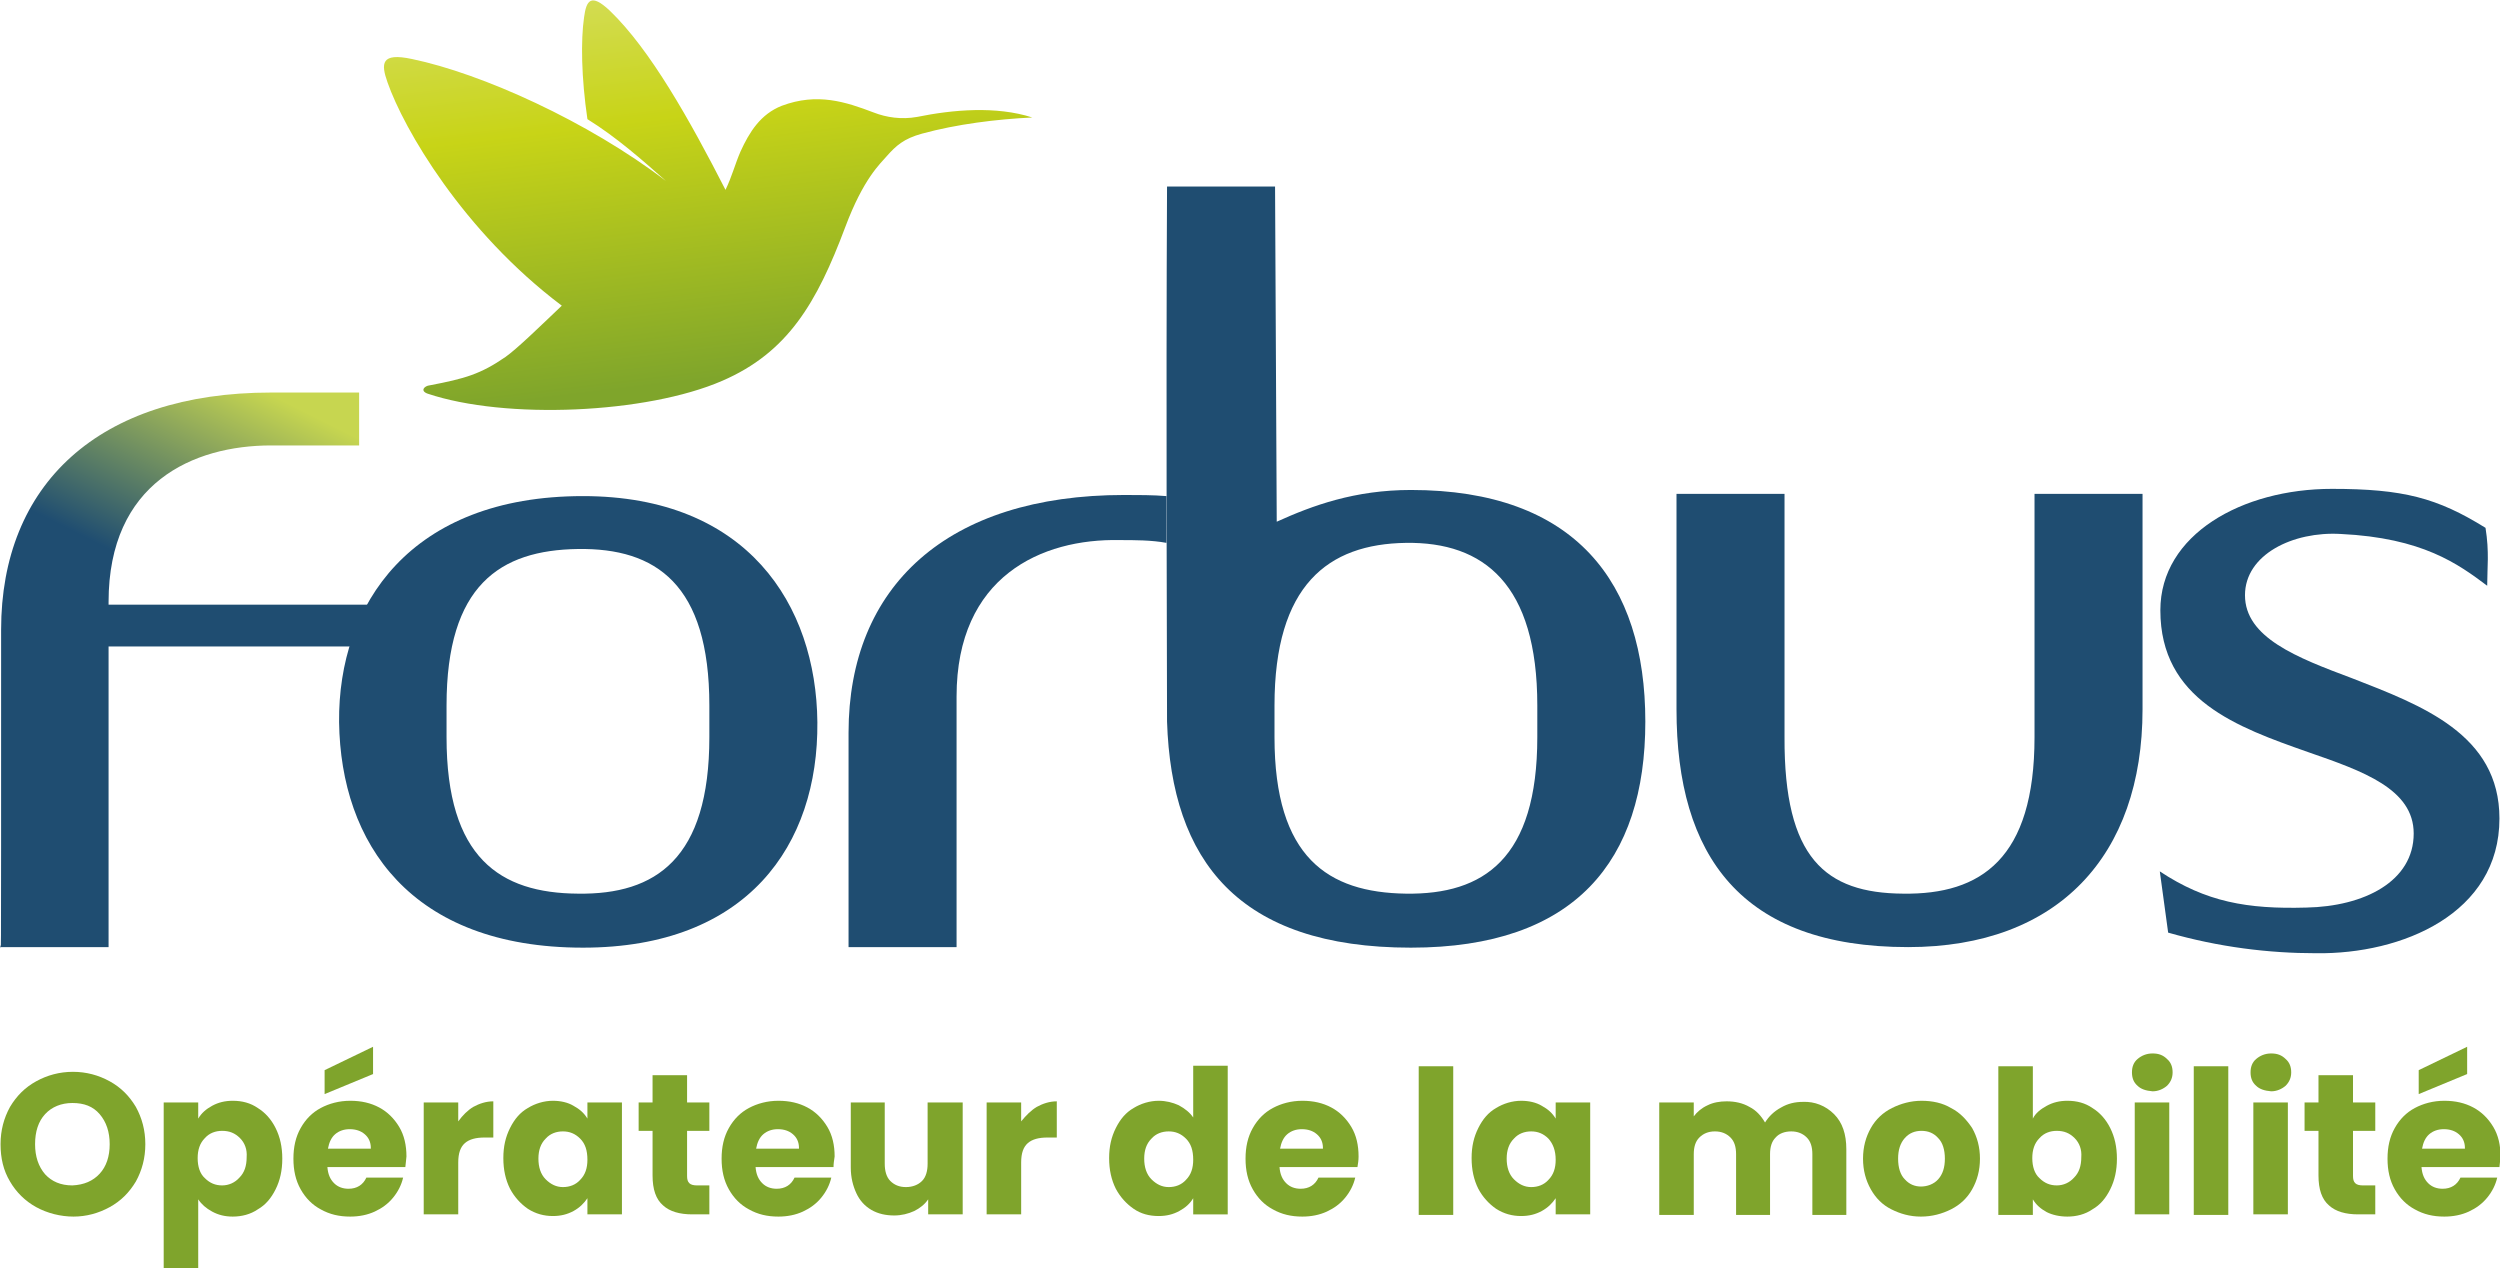
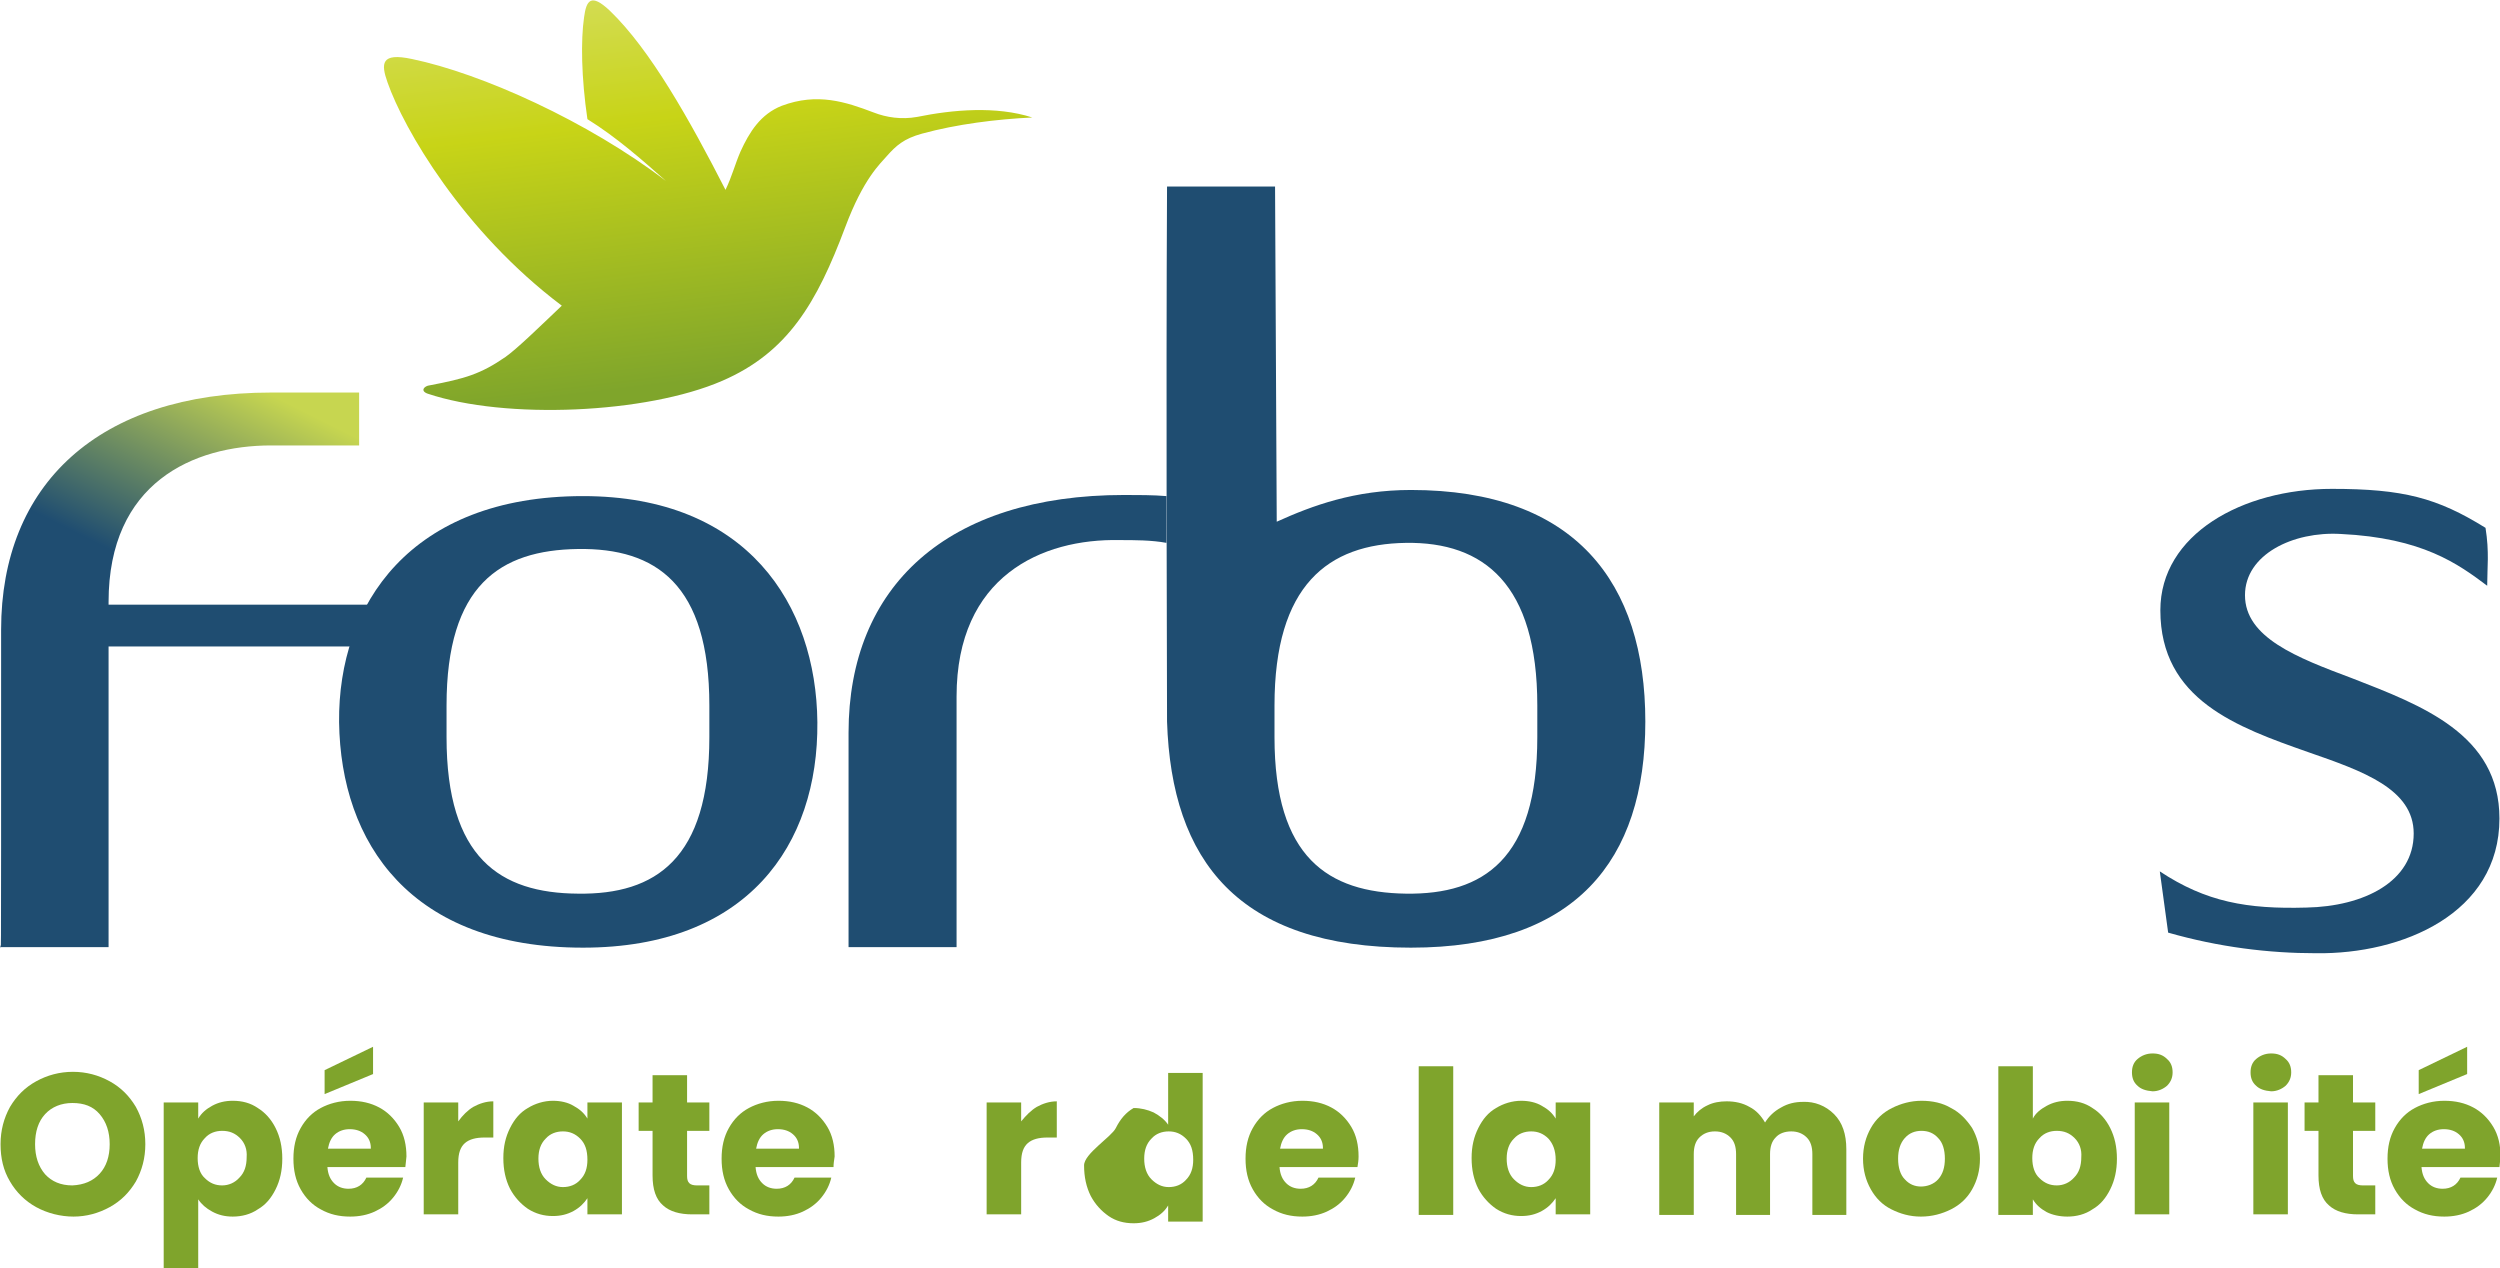
<svg xmlns="http://www.w3.org/2000/svg" version="1.1" id="Calque_1" x="0px" y="0px" viewBox="0 0 449 227.8" style="enable-background:new 0 0 449 227.8;" xml:space="preserve">
  <style type="text/css">
	.st0{fill-rule:evenodd;clip-rule:evenodd;fill:url(#SVGID_1_);}
	.st1{fill:url(#SVGID_00000159444607461184211210000002692375838159819941_);}
	.st2{fill:#1F4D71;}
	.st3{fill:#7FA42C;}
</style>
  <g>
    <linearGradient id="SVGID_1_" gradientUnits="userSpaceOnUse" x1="102.237" y1="138.964" x2="102.237" y2="-23.299" gradientTransform="matrix(-0.993 0.12 0.12 0.993 226.858 -10.669)">
      <stop offset="0.448" style="stop-color:#7FA52B" />
      <stop offset="0.742" style="stop-color:#C8D417" />
      <stop offset="1" style="stop-color:#DCE385" />
    </linearGradient>
    <path class="st0" d="M77.2,69.2c6.3-1.2,9.1-2,13.6-5.1c2.1-1.5,5.9-5.2,10.1-9.2C83.1,41.5,72.5,23.1,69.6,14.8   c-1.2-3.4-1.2-5.4,4.4-4.2c12.5,2.6,31.6,11.2,45.6,21.9c-4.3-3.8-8.8-7.8-14.1-11.1c-1.1-7.5-1.2-14.2-0.6-18.3   c0.4-3,1.2-4.4,4.6-1.2c7.3,7,14.4,19.7,20.8,32.2c1.2-2.5,1.7-4.6,2.7-6.9c1.6-3.5,3.6-6.7,7.4-8.2c6.4-2.4,11.5-0.7,16.5,1.2   c2.3,0.9,5,1.3,7.8,0.8c6.4-1.3,14.2-2,20.7,0.1c-6.4,0.3-13.6,1.2-19.8,2.9c-3.3,0.9-4.7,2.2-6.3,4c-1.2,1.4-4.2,4-7.5,12.8   c-5.1,13.6-10.3,22.5-22.1,27.6c-13.6,5.9-38.9,7-52.9,2.3C75.4,70.2,76.2,69.3,77.2,69.2z" />
    <g>
      <linearGradient id="SVGID_00000051375801719292273260000001938709334398101939_" gradientUnits="userSpaceOnUse" x1="25.46" y1="104.654" x2="43.615" y2="68.346">
        <stop offset="6.748470e-02" style="stop-color:#1F4D71" />
        <stop offset="1" style="stop-color:#C7D650" />
      </linearGradient>
      <path style="fill:url(#SVGID_00000051375801719292273260000001938709334398101939_);" d="M48.7,80c-14,0-29.2,6.7-29.2,28.1v0.6    v7.5v53.9H0c0.2-2.9,0.2,16,0.2-57c0-26,17.4-42.6,48.5-42.6h15.8V80H48.7z" />
    </g>
    <path class="st2" d="M209.5,89.1v8.4c-2.7-0.5-5.7-0.5-8.4-0.5c-14-0.3-29.3,6.5-29.3,28.1v45h-19.4v-38.5   c0-26.3,17.7-42.7,49.5-42.7C204.4,88.9,207.1,88.9,209.5,89.1z" />
    <path class="st2" d="M209.6,33.5h19.4l0.3,60.2c6.4-2.9,14-5.7,24.1-5.7c29.5,0,42.1,16.6,42.1,41.6c0,25-12.6,40.6-42.1,40.6   c-31,0-43-15.6-43.8-40.6C209.6,128.5,209.4,70.5,209.6,33.5z M228.9,132.4c0,21.6,9.6,27.9,23.6,28.1c14,0.2,23.6-6.3,23.6-28.1   v-5.7c0-21.8-9.6-29.4-23.6-29.2c-14,0.2-23.6,7.6-23.6,29.2V132.4z" />
-     <path class="st2" d="M341.8,160.5c14,0.2,23.6-6.3,23.6-28.1V88.7h19.4v38.7c0,26.3-15.2,42.7-42.1,42.7c-30,0-41.6-16.4-41.6-42.7   V88.7h19.4v43.7C320.4,154.1,327.8,160.4,341.8,160.5z" />
    <path class="st2" d="M433.5,149.7c0-8-9.1-11.2-18.9-14.6c-12.8-4.5-26.6-9.4-26.6-25.5c0-13.6,14.7-21.8,30.8-21.8   c12.8,0,18.9,1.6,27.6,7c0.7,4.4,0.3,7.1,0.3,10.4c-5.2-3.9-11.6-8.6-26.3-9.3c-8.6-0.5-17.2,3.7-17.2,11c0,7.6,9.3,11.2,19.2,14.9   c12.6,4.9,26.5,10.1,26.5,25.2c0,17.1-17.5,24.4-32.9,24.2c-8.6,0-17.5-1.1-26.6-3.7l-1.5-11c8.3,5.5,15.7,6.8,26.3,6.5   C424.6,162.8,433.5,158.3,433.5,149.7z" />
    <path class="st2" d="M72.6,108.6H16.6v7.5h53C70.3,113.5,71.3,111,72.6,108.6z" />
    <g>
      <path class="st2" d="M146.8,129.7c0.2,22.1-12.6,40.5-42.1,40.5c-31,0-43.5-18.8-43.8-40.5c-0.2-21.1,12.8-40.6,43.8-40.6    C134.2,89.1,146.6,108.6,146.8,129.7z M103.8,160.5c14,0.2,23.6-6.3,23.6-28.1v-5.7c0-21.8-9.6-28.3-23.6-28.1    c-14,0.2-23.6,6.5-23.6,28.1v5.7C80.2,154.1,89.8,160.4,103.8,160.5z" />
    </g>
    <g>
      <path class="st3" d="M6.5,216.8c-2-1.1-3.6-2.7-4.7-4.6c-1.2-2-1.7-4.2-1.7-6.7c0-2.5,0.6-4.7,1.7-6.7c1.2-2,2.7-3.5,4.7-4.6    c2-1.1,4.2-1.7,6.6-1.7s4.6,0.6,6.6,1.7c2,1.1,3.5,2.6,4.7,4.6c1.1,2,1.7,4.2,1.7,6.7c0,2.5-0.6,4.7-1.7,6.7    c-1.2,2-2.7,3.5-4.7,4.6c-2,1.1-4.2,1.7-6.5,1.7S8.5,217.9,6.5,216.8z M17.9,210.8c1.2-1.3,1.8-3.1,1.8-5.3c0-2.2-0.6-4-1.8-5.4    s-2.8-2-4.9-2c-2,0-3.7,0.7-4.9,2c-1.2,1.3-1.8,3.1-1.8,5.4c0,2.2,0.6,4,1.8,5.4c1.2,1.3,2.8,2,4.9,2    C15.1,212.8,16.7,212.1,17.9,210.8z" />
      <path class="st3" d="M38.1,198.6c1.1-0.6,2.3-0.9,3.7-0.9c1.7,0,3.2,0.4,4.5,1.3c1.3,0.8,2.4,2,3.2,3.6c0.8,1.6,1.2,3.4,1.2,5.5    s-0.4,3.9-1.2,5.5c-0.8,1.6-1.8,2.8-3.2,3.6c-1.3,0.9-2.9,1.3-4.5,1.3c-1.4,0-2.6-0.3-3.7-0.9c-1.1-0.6-1.9-1.3-2.5-2.2v12.4h-6.2    V198h6.2v2.9C36.2,199.9,37,199.2,38.1,198.6z M43.1,204.4c-0.9-0.9-1.9-1.3-3.2-1.3c-1.2,0-2.3,0.4-3.1,1.3    c-0.9,0.9-1.3,2.1-1.3,3.6c0,1.5,0.4,2.8,1.3,3.6c0.9,0.9,1.9,1.3,3.1,1.3s2.3-0.5,3.1-1.4c0.9-0.9,1.3-2.1,1.3-3.7    C44.4,206.5,44,205.3,43.1,204.4z" />
      <path class="st3" d="M72.8,209.6h-14c0.1,1.3,0.5,2.2,1.2,2.9c0.7,0.7,1.6,1,2.6,1c1.5,0,2.6-0.7,3.2-2h6.6    c-0.3,1.3-0.9,2.5-1.8,3.6c-0.9,1.1-2,1.9-3.3,2.5c-1.3,0.6-2.8,0.9-4.4,0.9c-2,0-3.7-0.4-5.3-1.3c-1.5-0.8-2.7-2-3.6-3.6    c-0.9-1.6-1.3-3.4-1.3-5.5c0-2.1,0.4-3.9,1.3-5.5c0.9-1.6,2.1-2.8,3.6-3.6c1.5-0.8,3.3-1.3,5.3-1.3c2,0,3.7,0.4,5.2,1.2    s2.7,2,3.6,3.5c0.9,1.5,1.3,3.3,1.3,5.3C72.9,208.4,72.9,209,72.8,209.6z M67,192.9l-8.7,3.6v-4.3l8.7-4.2V192.9z M66.6,206.2    c0-1.1-0.4-1.9-1.1-2.5c-0.7-0.6-1.6-0.9-2.7-0.9c-1,0-1.9,0.3-2.6,0.9c-0.7,0.6-1.1,1.5-1.3,2.6H66.6z" />
      <path class="st3" d="M85,198.8c1.1-0.6,2.3-1,3.6-1v6.5H87c-1.5,0-2.7,0.3-3.5,1c-0.8,0.7-1.2,1.8-1.2,3.5v9.3h-6.2V198h6.2v3.4    C83.1,200.3,84,199.4,85,198.8z" />
      <path class="st3" d="M91.6,202.6c0.8-1.6,1.8-2.8,3.2-3.6c1.3-0.8,2.9-1.3,4.5-1.3c1.4,0,2.7,0.3,3.7,0.9c1.1,0.6,1.9,1.3,2.5,2.3    V198h6.2v20.1h-6.2v-2.9c-0.6,0.9-1.4,1.7-2.5,2.3c-1.1,0.6-2.3,0.9-3.7,0.9c-1.6,0-3.1-0.4-4.5-1.3c-1.3-0.9-2.4-2.1-3.2-3.6    c-0.8-1.6-1.2-3.4-1.2-5.5S90.8,204.2,91.6,202.6z M104.2,204.5c-0.9-0.9-1.9-1.3-3.1-1.3c-1.2,0-2.3,0.4-3.1,1.3    c-0.9,0.9-1.3,2.1-1.3,3.6c0,1.5,0.4,2.8,1.3,3.7c0.9,0.9,1.9,1.4,3.1,1.4c1.2,0,2.3-0.4,3.1-1.3c0.9-0.9,1.3-2.1,1.3-3.6    C105.5,206.6,105.1,205.4,104.2,204.5z" />
      <path class="st3" d="M127.4,212.9v5.2h-3.1c-2.2,0-4-0.5-5.2-1.6c-1.3-1.1-1.9-2.9-1.9-5.4v-8h-2.5V198h2.5v-4.9h6.2v4.9h4v5.1h-4    v8.1c0,0.6,0.1,1,0.4,1.3c0.3,0.3,0.8,0.4,1.4,0.4H127.4z" />
      <path class="st3" d="M149.7,209.6h-14c0.1,1.3,0.5,2.2,1.2,2.9c0.7,0.7,1.6,1,2.6,1c1.5,0,2.6-0.7,3.2-2h6.6    c-0.3,1.3-0.9,2.5-1.8,3.6c-0.9,1.1-2,1.9-3.3,2.5c-1.3,0.6-2.8,0.9-4.4,0.9c-2,0-3.7-0.4-5.3-1.3c-1.5-0.8-2.7-2-3.6-3.6    c-0.9-1.6-1.3-3.4-1.3-5.5c0-2.1,0.4-3.9,1.3-5.5c0.9-1.6,2.1-2.8,3.6-3.6c1.5-0.8,3.3-1.3,5.3-1.3c2,0,3.7,0.4,5.2,1.2    c1.5,0.8,2.7,2,3.6,3.5c0.9,1.5,1.3,3.3,1.3,5.3C149.8,208.4,149.7,209,149.7,209.6z M143.5,206.2c0-1.1-0.4-1.9-1.1-2.5    c-0.7-0.6-1.6-0.9-2.7-0.9c-1,0-1.9,0.3-2.6,0.9c-0.7,0.6-1.1,1.5-1.3,2.6H143.5z" />
-       <path class="st3" d="M172.9,198v20.1h-6.2v-2.7c-0.6,0.9-1.5,1.6-2.5,2.1c-1.1,0.5-2.3,0.8-3.6,0.8c-1.5,0-2.9-0.3-4.1-1    c-1.2-0.7-2.1-1.7-2.7-3c-0.6-1.3-1-2.8-1-4.6V198h6.1V209c0,1.3,0.3,2.4,1,3.1c0.7,0.7,1.6,1.1,2.8,1.1c1.2,0,2.2-0.4,2.9-1.1    c0.7-0.7,1-1.8,1-3.1V198H172.9z" />
      <path class="st3" d="M186.2,198.8c1.1-0.6,2.3-1,3.6-1v6.5h-1.7c-1.5,0-2.7,0.3-3.5,1c-0.8,0.7-1.2,1.8-1.2,3.5v9.3h-6.2V198h6.2    v3.4C184.3,200.3,185.2,199.4,186.2,198.8z" />
-       <path class="st3" d="M200.4,202.6c0.8-1.6,1.8-2.8,3.2-3.6c1.3-0.8,2.9-1.3,4.5-1.3c1.3,0,2.5,0.3,3.6,0.8c1.1,0.6,2,1.3,2.6,2.2    v-9.3h6.2v26.7h-6.2v-2.9c-0.6,1-1.4,1.7-2.5,2.3c-1.1,0.6-2.3,0.9-3.7,0.9c-1.7,0-3.2-0.4-4.5-1.3c-1.3-0.9-2.4-2.1-3.2-3.6    c-0.8-1.6-1.2-3.4-1.2-5.5S199.6,204.2,200.4,202.6z M213,204.5c-0.9-0.9-1.9-1.3-3.1-1.3c-1.2,0-2.3,0.4-3.1,1.3    c-0.9,0.9-1.3,2.1-1.3,3.6c0,1.5,0.4,2.8,1.3,3.7c0.9,0.9,1.9,1.4,3.1,1.4c1.2,0,2.3-0.4,3.1-1.3c0.9-0.9,1.3-2.1,1.3-3.6    C214.3,206.6,213.9,205.4,213,204.5z" />
+       <path class="st3" d="M200.4,202.6c0.8-1.6,1.8-2.8,3.2-3.6c1.3,0,2.5,0.3,3.6,0.8c1.1,0.6,2,1.3,2.6,2.2    v-9.3h6.2v26.7h-6.2v-2.9c-0.6,1-1.4,1.7-2.5,2.3c-1.1,0.6-2.3,0.9-3.7,0.9c-1.7,0-3.2-0.4-4.5-1.3c-1.3-0.9-2.4-2.1-3.2-3.6    c-0.8-1.6-1.2-3.4-1.2-5.5S199.6,204.2,200.4,202.6z M213,204.5c-0.9-0.9-1.9-1.3-3.1-1.3c-1.2,0-2.3,0.4-3.1,1.3    c-0.9,0.9-1.3,2.1-1.3,3.6c0,1.5,0.4,2.8,1.3,3.7c0.9,0.9,1.9,1.4,3.1,1.4c1.2,0,2.3-0.4,3.1-1.3c0.9-0.9,1.3-2.1,1.3-3.6    C214.3,206.6,213.9,205.4,213,204.5z" />
      <path class="st3" d="M243.8,209.6h-14c0.1,1.3,0.5,2.2,1.2,2.9c0.7,0.7,1.6,1,2.6,1c1.5,0,2.6-0.7,3.2-2h6.6    c-0.3,1.3-0.9,2.5-1.8,3.6c-0.9,1.1-2,1.9-3.3,2.5c-1.3,0.6-2.8,0.9-4.4,0.9c-2,0-3.7-0.4-5.3-1.3c-1.5-0.8-2.7-2-3.6-3.6    c-0.9-1.6-1.3-3.4-1.3-5.5c0-2.1,0.4-3.9,1.3-5.5c0.9-1.6,2.1-2.8,3.6-3.6c1.5-0.8,3.3-1.3,5.3-1.3c2,0,3.7,0.4,5.2,1.2    c1.5,0.8,2.7,2,3.6,3.5c0.9,1.5,1.3,3.3,1.3,5.3C244,208.4,243.9,209,243.8,209.6z M237.6,206.2c0-1.1-0.4-1.9-1.1-2.5    c-0.7-0.6-1.6-0.9-2.7-0.9c-1,0-1.9,0.3-2.6,0.9c-0.7,0.6-1.1,1.5-1.3,2.6H237.6z" />
      <path class="st3" d="M261,191.5v26.7h-6.2v-26.7H261z" />
      <path class="st3" d="M265.5,202.6c0.8-1.6,1.8-2.8,3.2-3.6c1.3-0.8,2.9-1.3,4.5-1.3c1.4,0,2.7,0.3,3.7,0.9    c1.1,0.6,1.9,1.3,2.5,2.3V198h6.2v20.1h-6.2v-2.9c-0.6,0.9-1.4,1.7-2.5,2.3c-1.1,0.6-2.3,0.9-3.7,0.9c-1.6,0-3.1-0.4-4.5-1.3    c-1.3-0.9-2.4-2.1-3.2-3.6c-0.8-1.6-1.2-3.4-1.2-5.5S264.7,204.2,265.5,202.6z M278.1,204.5c-0.9-0.9-1.9-1.3-3.1-1.3    c-1.2,0-2.3,0.4-3.1,1.3c-0.9,0.9-1.3,2.1-1.3,3.6c0,1.5,0.4,2.8,1.3,3.7c0.9,0.9,1.9,1.4,3.1,1.4c1.2,0,2.3-0.4,3.1-1.3    c0.9-0.9,1.3-2.1,1.3-3.6C279.4,206.6,278.9,205.4,278.1,204.5z" />
      <path class="st3" d="M329.4,200.1c1.5,1.5,2.2,3.6,2.2,6.3v11.8h-6.1v-10.9c0-1.3-0.3-2.3-1-3c-0.7-0.7-1.6-1.1-2.8-1.1    c-1.2,0-2.2,0.4-2.8,1.1c-0.7,0.7-1,1.7-1,3v10.9h-6.1v-10.9c0-1.3-0.3-2.3-1-3c-0.7-0.7-1.6-1.1-2.8-1.1c-1.2,0-2.1,0.4-2.8,1.1    c-0.7,0.7-1,1.7-1,3v10.9h-6.2V198h6.2v2.5c0.6-0.8,1.4-1.5,2.5-2c1-0.5,2.2-0.7,3.4-0.7c1.5,0,2.9,0.3,4.1,1    c1.2,0.6,2.1,1.6,2.8,2.8c0.7-1.1,1.6-2,2.9-2.7c1.2-0.7,2.5-1,3.9-1C325.9,197.8,327.9,198.6,329.4,200.1z" />
      <path class="st3" d="M339.7,217.2c-1.6-0.8-2.8-2-3.7-3.6c-0.9-1.6-1.4-3.4-1.4-5.5c0-2.1,0.5-3.9,1.4-5.5    c0.9-1.6,2.2-2.8,3.8-3.6c1.6-0.8,3.4-1.3,5.3-1.3c2,0,3.8,0.4,5.3,1.3c1.6,0.8,2.8,2.1,3.8,3.6c0.9,1.6,1.4,3.4,1.4,5.5    c0,2.1-0.5,3.9-1.4,5.5c-0.9,1.6-2.2,2.8-3.8,3.6c-1.6,0.8-3.4,1.3-5.4,1.3S341.3,218,339.7,217.2z M348.1,211.8    c0.8-0.9,1.2-2.1,1.2-3.7c0-1.6-0.4-2.9-1.2-3.7c-0.8-0.9-1.8-1.3-3-1.3c-1.2,0-2.2,0.4-3,1.3c-0.8,0.9-1.2,2.1-1.2,3.7    c0,1.6,0.4,2.9,1.2,3.7c0.8,0.9,1.8,1.3,2.9,1.3S347.3,212.7,348.1,211.8z" />
      <path class="st3" d="M367.6,198.6c1.1-0.6,2.3-0.9,3.7-0.9c1.7,0,3.2,0.4,4.5,1.3c1.3,0.8,2.4,2,3.2,3.6c0.8,1.6,1.2,3.4,1.2,5.5    s-0.4,3.9-1.2,5.5c-0.8,1.6-1.8,2.8-3.2,3.6c-1.3,0.9-2.9,1.3-4.5,1.3c-1.4,0-2.7-0.3-3.7-0.8c-1.1-0.6-1.9-1.3-2.5-2.3v2.8h-6.2    v-26.7h6.2v9.4C365.6,199.9,366.5,199.2,367.6,198.6z M372.6,204.4c-0.9-0.9-1.9-1.3-3.2-1.3c-1.2,0-2.3,0.4-3.1,1.3    c-0.9,0.9-1.3,2.1-1.3,3.6c0,1.5,0.4,2.8,1.3,3.6c0.9,0.9,1.9,1.3,3.1,1.3s2.3-0.5,3.1-1.4c0.9-0.9,1.3-2.1,1.3-3.7    C373.9,206.5,373.5,205.3,372.6,204.4z" />
      <path class="st3" d="M383.9,195c-0.7-0.6-1-1.4-1-2.4c0-1,0.3-1.8,1-2.4c0.7-0.6,1.6-1,2.7-1c1.1,0,1.9,0.3,2.6,1    c0.7,0.6,1,1.4,1,2.4c0,0.9-0.3,1.7-1,2.4c-0.7,0.6-1.6,1-2.6,1C385.4,195.9,384.5,195.6,383.9,195z M389.6,198v20.1h-6.2V198    H389.6z" />
-       <path class="st3" d="M400.2,191.5v26.7h-6.2v-26.7H400.2z" />
      <path class="st3" d="M405.2,195c-0.7-0.6-1-1.4-1-2.4c0-1,0.3-1.8,1-2.4c0.7-0.6,1.6-1,2.7-1c1.1,0,1.9,0.3,2.6,1    c0.7,0.6,1,1.4,1,2.4c0,0.9-0.3,1.7-1,2.4c-0.7,0.6-1.6,1-2.6,1C406.7,195.9,405.8,195.6,405.2,195z M410.9,198v20.1h-6.2V198    H410.9z" />
      <path class="st3" d="M426.6,212.9v5.2h-3.1c-2.2,0-4-0.5-5.2-1.6c-1.3-1.1-1.9-2.9-1.9-5.4v-8h-2.5V198h2.5v-4.9h6.2v4.9h4v5.1h-4    v8.1c0,0.6,0.1,1,0.4,1.3c0.3,0.3,0.8,0.4,1.4,0.4H426.6z" />
      <path class="st3" d="M448.9,209.6h-14c0.1,1.3,0.5,2.2,1.2,2.9c0.7,0.7,1.6,1,2.6,1c1.5,0,2.6-0.7,3.2-2h6.6    c-0.3,1.3-0.9,2.5-1.8,3.6c-0.9,1.1-2,1.9-3.3,2.5c-1.3,0.6-2.8,0.9-4.4,0.9c-2,0-3.7-0.4-5.3-1.3c-1.5-0.8-2.7-2-3.6-3.6    c-0.9-1.6-1.3-3.4-1.3-5.5c0-2.1,0.4-3.9,1.3-5.5c0.9-1.6,2.1-2.8,3.6-3.6c1.5-0.8,3.3-1.3,5.3-1.3c2,0,3.7,0.4,5.2,1.2    s2.7,2,3.6,3.5c0.9,1.5,1.3,3.3,1.3,5.3C449,208.4,449,209,448.9,209.6z M443.1,192.9l-8.7,3.6v-4.3l8.7-4.2V192.9z M442.7,206.2    c0-1.1-0.4-1.9-1.1-2.5c-0.7-0.6-1.6-0.9-2.7-0.9c-1,0-1.9,0.3-2.6,0.9c-0.7,0.6-1.1,1.5-1.3,2.6H442.7z" />
    </g>
  </g>
</svg>